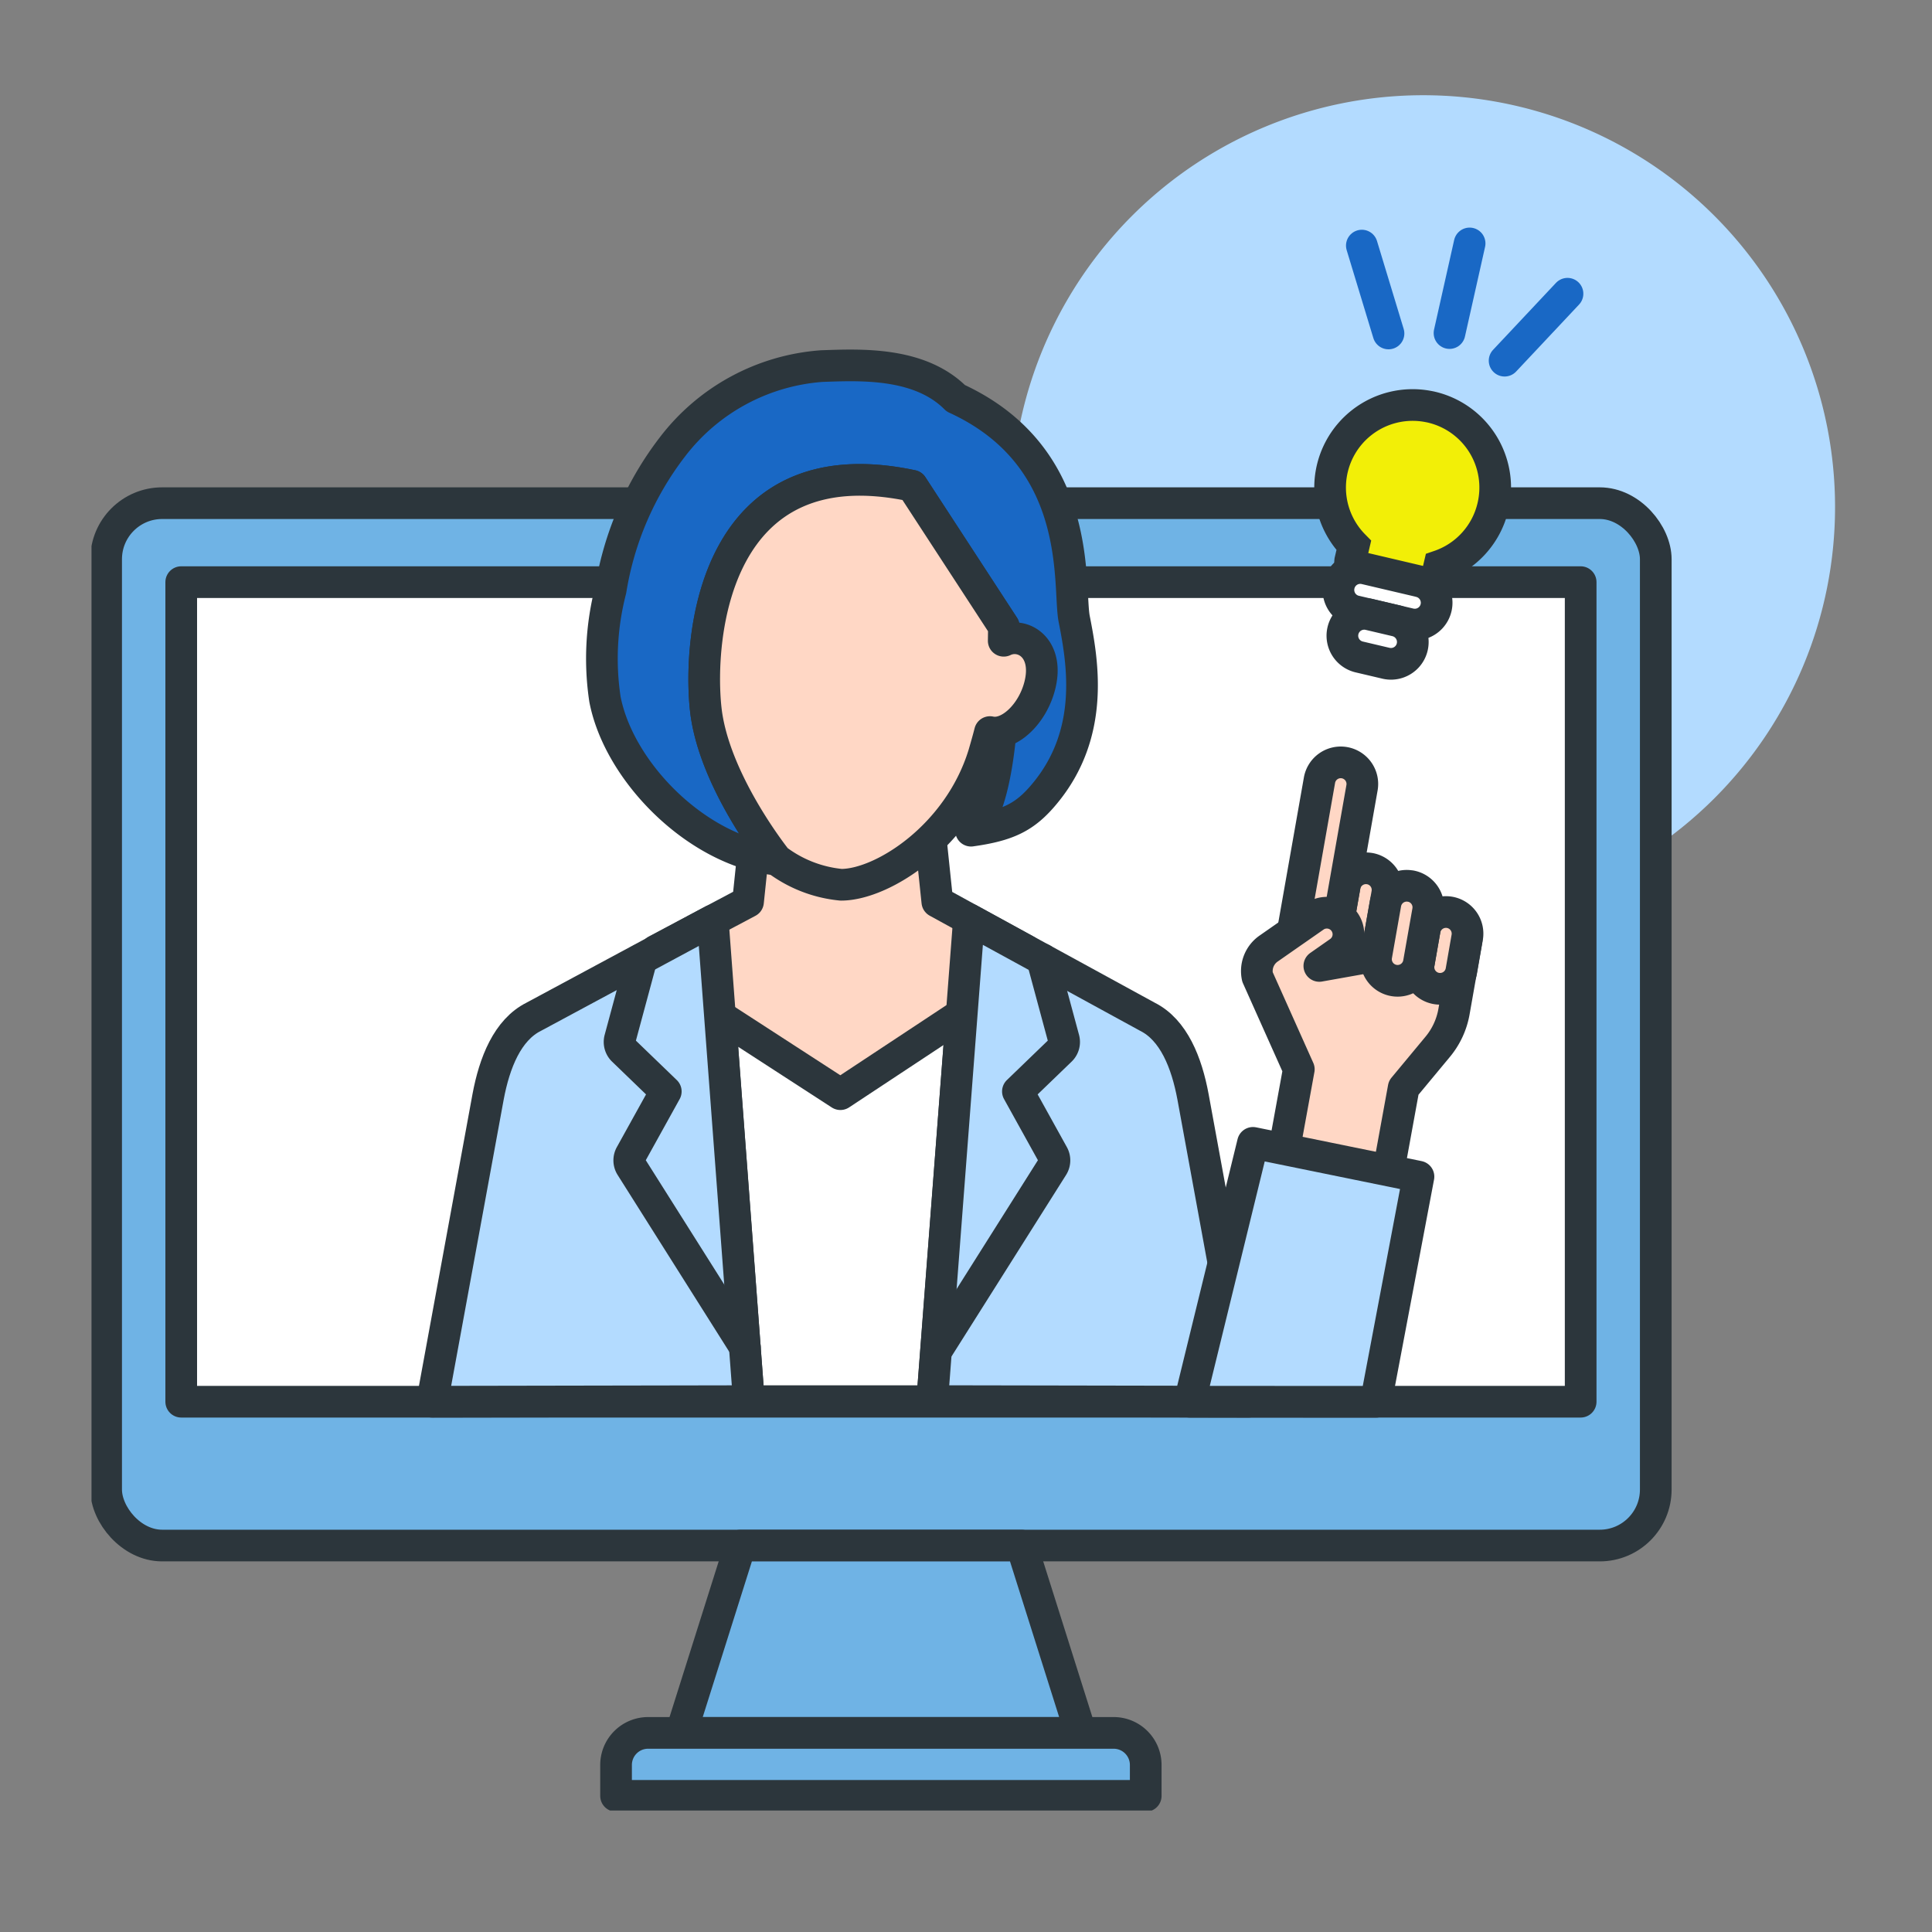
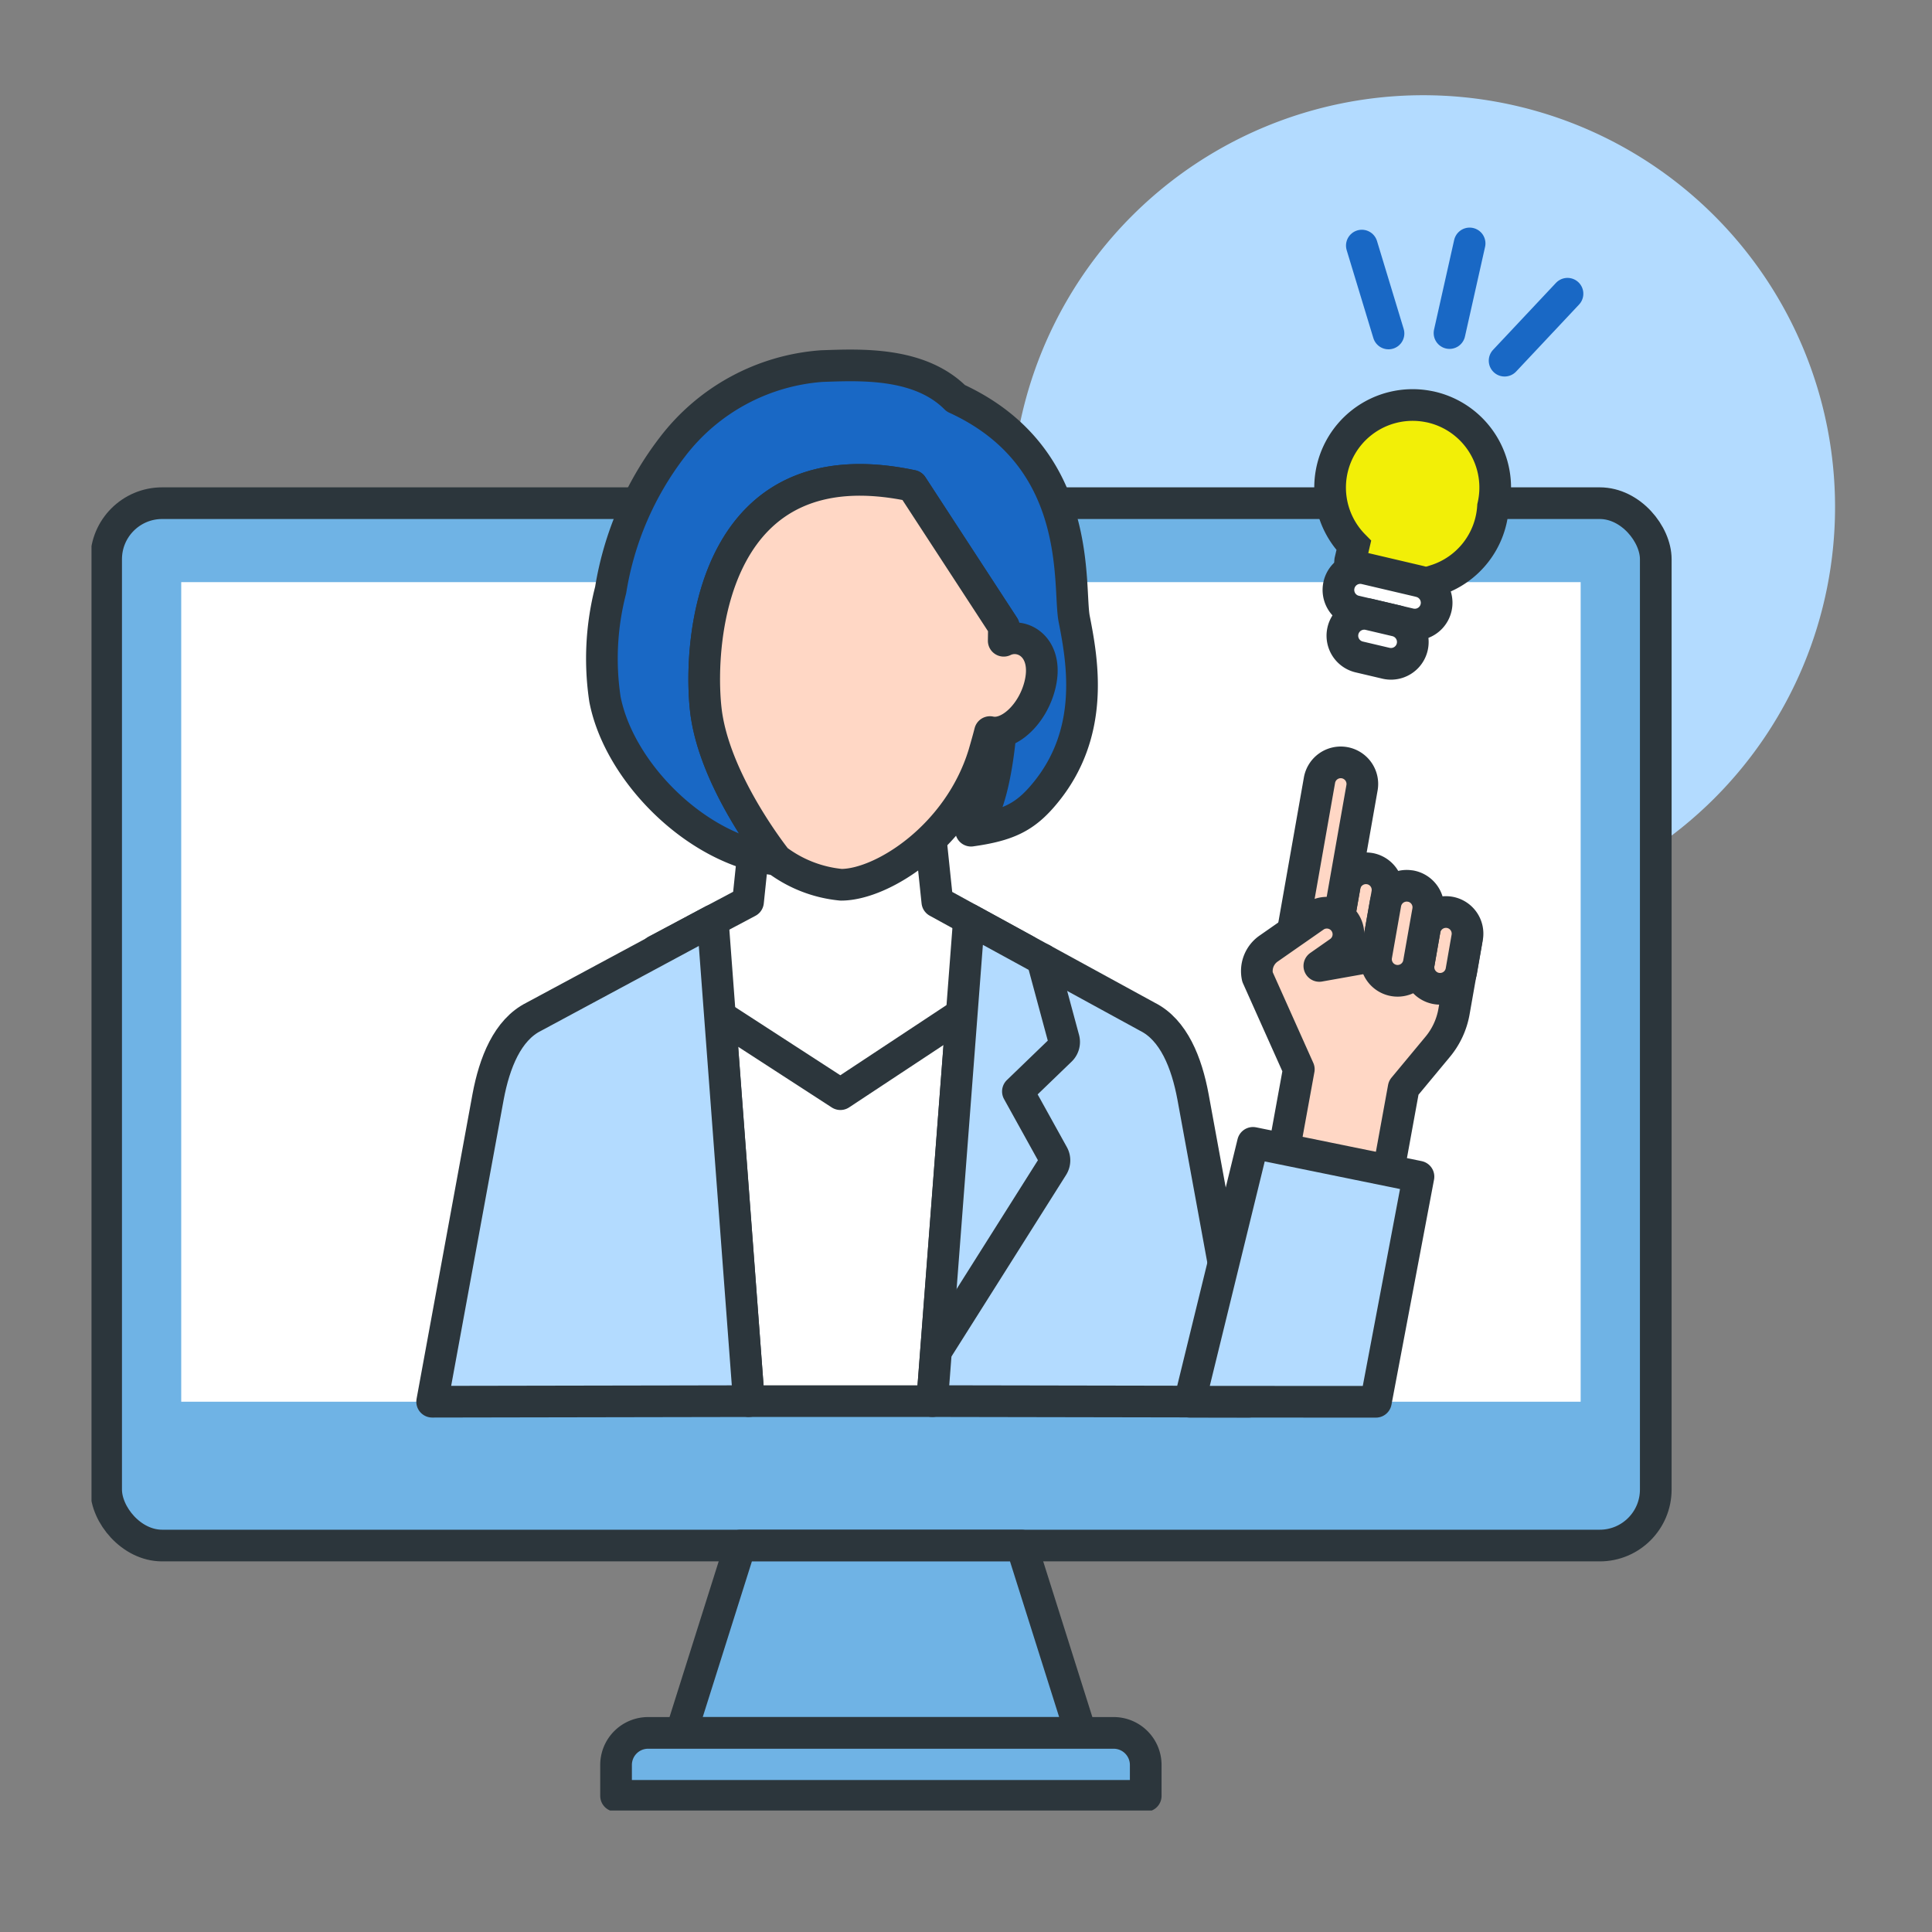
<svg xmlns="http://www.w3.org/2000/svg" width="122" height="122" viewBox="0 0 122 122">
  <rect x="0" y="0" width="122" height="122" fill="#808080" stroke="none" />
  <defs>
    <clipPath id="clip-path">
      <rect id="長方形_8896" data-name="長方形 8896" width="122" height="122" transform="translate(338 9985)" fill="#fff" stroke="#707070" stroke-width="1" />
    </clipPath>
    <clipPath id="clip-path-2">
      <rect id="長方形_8791" data-name="長方形 8791" width="110.101" height="108.314" fill="none" />
    </clipPath>
  </defs>
  <g id="マスクグループ_5" data-name="マスクグループ 5" transform="translate(-338 -9985)" clip-path="url(#clip-path)">
    <g id="グループ_9797" data-name="グループ 9797" transform="translate(343.778 9991.013)">
      <g id="グループ_9796" data-name="グループ 9796" clip-path="url(#clip-path-2)">
        <path id="パス_20458" data-name="パス 20458" d="M88.908,0A26.006,26.006,0,1,1,62.9,26.006,26.006,26.006,0,0,1,88.908,0" transform="translate(-4.812)" fill="#b3dbff" />
        <path id="パス_20459" data-name="パス 20459" d="M95.587,27.9H4.267A3.267,3.267,0,0,0,1,31.162V90.451a3.267,3.267,0,0,0,3.267,3.267h91.32a3.267,3.267,0,0,0,3.267-3.267V31.162A3.267,3.267,0,0,0,95.587,27.9" transform="translate(-0.077 -2.134)" fill="#6fb3e5" />
        <rect id="長方形_8788" data-name="長方形 8788" width="97.855" height="65.823" rx="3.538" transform="translate(0.924 25.761)" fill="none" stroke="#2c363c" stroke-linecap="round" stroke-linejoin="round" stroke-width="2" />
        <rect id="長方形_8789" data-name="長方形 8789" width="88.37" height="51.754" transform="translate(5.666 30.747)" fill="#fff" />
-         <rect id="長方形_8790" data-name="長方形 8790" width="88.37" height="51.754" transform="translate(5.666 30.747)" fill="none" stroke="#2c363c" stroke-linecap="round" stroke-linejoin="round" stroke-width="2" />
        <path id="パス_20460" data-name="パス 20460" d="M44.052,99.174,40.318,111H65.552L61.818,99.174Z" transform="translate(-3.084 -7.587)" fill="#6fb3e5" />
        <path id="パス_20461" data-name="パス 20461" d="M44.052,99.174,40.318,111H65.552L61.818,99.174Z" transform="translate(-3.084 -7.587)" fill="none" stroke="#2c363c" stroke-linecap="round" stroke-linejoin="round" stroke-width="2" />
        <path id="パス_20462" data-name="パス 20462" d="M67.293,111.981h-29.4a2.025,2.025,0,0,0-2.025,2.025v1.951H69.315v-1.951a2.026,2.026,0,0,0-2.022-2.025" transform="translate(-2.744 -8.567)" fill="#6fb3e5" />
        <path id="パス_20463" data-name="パス 20463" d="M67.293,111.981h-29.4a2.025,2.025,0,0,0-2.025,2.025v1.951H69.315v-1.951A2.026,2.026,0,0,0,67.293,111.981Z" transform="translate(-2.744 -8.567)" fill="none" stroke="#2c363c" stroke-linecap="round" stroke-linejoin="round" stroke-width="2" />
        <path id="パス_20464" data-name="パス 20464" d="M94.981,27.586A5.215,5.215,0,0,0,91.1,21.319c-.069-.017-.14-.03-.211-.043a5.212,5.212,0,0,0-4.7,8.773l-.216.924a.705.705,0,0,0,.522.848h0l.156.037,3.879.911a.7.7,0,0,0,.846-.524v0l.212-.9a5.21,5.21,0,0,0,3.391-3.754" transform="translate(-6.479 -1.62)" fill="#f2ef07" />
-         <path id="パス_20465" data-name="パス 20465" d="M94.981,27.586A5.215,5.215,0,0,0,91.1,21.319c-.069-.017-.14-.03-.211-.043a5.212,5.212,0,0,0-4.7,8.773l-.216.924a.705.705,0,0,0,.522.848h0l.156.037,3.879.911a.7.7,0,0,0,.846-.524v0l.212-.9A5.21,5.21,0,0,0,94.981,27.586Z" transform="translate(-6.479 -1.62)" fill="none" stroke="#2c363c" stroke-miterlimit="10" stroke-width="2" />
+         <path id="パス_20465" data-name="パス 20465" d="M94.981,27.586A5.215,5.215,0,0,0,91.1,21.319c-.069-.017-.14-.03-.211-.043a5.212,5.212,0,0,0-4.7,8.773l-.216.924a.705.705,0,0,0,.522.848h0l.156.037,3.879.911a.7.7,0,0,0,.846-.524v0A5.21,5.21,0,0,0,94.981,27.586Z" transform="translate(-6.479 -1.62)" fill="none" stroke="#2c363c" stroke-miterlimit="10" stroke-width="2" />
        <path id="パス_20466" data-name="パス 20466" d="M90.416,33.179l-3.454-.811A1.378,1.378,0,0,0,85.3,33.394h0a1.38,1.38,0,0,0,1.021,1.661h.006l3.454.811a1.379,1.379,0,0,0,.63-2.685Z" transform="translate(-6.523 -2.473)" fill="#fff" />
        <path id="パス_20467" data-name="パス 20467" d="M90.416,33.179l-3.454-.811A1.378,1.378,0,0,0,85.3,33.394h0a1.38,1.38,0,0,0,1.021,1.661h.006l3.454.811a1.379,1.379,0,0,0,.63-2.685Z" transform="translate(-6.523 -2.473)" fill="none" stroke="#2c363c" stroke-linecap="round" stroke-linejoin="round" stroke-width="2" />
        <path id="パス_20468" data-name="パス 20468" d="M88.928,35.9l-1.7-.4a1.379,1.379,0,1,0-.631,2.685l1.7.4a1.379,1.379,0,0,0,.63-2.685Z" transform="translate(-6.544 -2.713)" fill="#fff" />
        <path id="パス_20469" data-name="パス 20469" d="M88.928,35.9l-1.7-.4a1.379,1.379,0,1,0-.631,2.685l1.7.4a1.379,1.379,0,0,0,.63-2.685Z" transform="translate(-6.544 -2.713)" fill="none" stroke="#2c363c" stroke-linecap="round" stroke-linejoin="round" stroke-width="2" />
        <line id="線_451" data-name="線 451" x2="1.684" y2="5.55" transform="translate(80.218 9.495)" fill="none" stroke="#1968c5" stroke-linecap="round" stroke-linejoin="round" stroke-width="2" />
        <line id="線_452" data-name="線 452" x1="3.972" y2="4.228" transform="translate(89.233 12.535)" fill="none" stroke="#1968c5" stroke-linecap="round" stroke-linejoin="round" stroke-width="2" />
        <line id="線_453" data-name="線 453" x1="1.27" y2="5.66" transform="translate(85.754 9.359)" fill="none" stroke="#1968c5" stroke-linecap="round" stroke-linejoin="round" stroke-width="2" />
-         <path id="パス_20470" data-name="パス 20470" d="M55.844,49.763H44.93l-.519,4.978L38.6,57.822c2.545,2.925,7.093,13.222,11.642,13.251,4.6.03,9.206-10.241,11.736-13.251l-5.614-3.082Z" transform="translate(-2.953 -3.807)" fill="#ffd7c5" />
        <path id="パス_20471" data-name="パス 20471" d="M55.844,49.763H44.93l-.519,4.978L38.6,57.822c2.545,2.925,7.093,13.222,11.642,13.251,4.6.03,9.206-10.241,11.736-13.251l-5.614-3.082Z" transform="translate(-2.953 -3.807)" fill="none" stroke="#2c363c" stroke-linecap="round" stroke-linejoin="round" stroke-width="2" />
        <path id="パス_20472" data-name="パス 20472" d="M58.243,62.823l-7.665,5.064-7.6-4.926L44.8,87.271H56.377Z" transform="translate(-3.288 -4.806)" fill="#fff" />
        <path id="パス_20473" data-name="パス 20473" d="M58.243,62.823l-7.665,5.064-7.6-4.926L44.8,87.271H56.377Z" transform="translate(-3.288 -4.806)" fill="none" stroke="#2c363c" stroke-linecap="round" stroke-linejoin="round" stroke-width="2" />
        <path id="パス_20474" data-name="パス 20474" d="M39.075,36.361c-1.345.306-2.058,2.216-1.593,4.262s1.932,3.462,3.277,3.157a.829.829,0,0,0,.082-.022l-.915-7.371a1.723,1.723,0,0,0-.851-.025" transform="translate(-2.857 -2.778)" fill="#fff" />
-         <path id="パス_20475" data-name="パス 20475" d="M39.075,36.361c-1.345.306-2.058,2.216-1.593,4.262s1.932,3.462,3.277,3.157a.829.829,0,0,0,.082-.022l-.915-7.371A1.723,1.723,0,0,0,39.075,36.361Z" transform="translate(-2.857 -2.778)" fill="none" stroke="#2c363c" stroke-linecap="round" stroke-linejoin="round" stroke-width="3" />
        <path id="パス_20476" data-name="パス 20476" d="M62.375,36.441c.006.092.012.247.012.439.006-.15-.006-.295-.012-.439" transform="translate(-4.772 -2.788)" fill="#fff" />
        <path id="パス_20477" data-name="パス 20477" d="M62.375,36.441c.006.092.012.247.012.439C62.393,36.73,62.381,36.585,62.375,36.441Z" transform="translate(-4.772 -2.788)" fill="none" stroke="#2c363c" stroke-linecap="round" stroke-linejoin="round" stroke-width="2" />
        <path id="パス_20478" data-name="パス 20478" d="M29.71,62.508c-1.662.831-2.481,2.9-2.884,5.056L23.293,86.818l20-.036L41.014,56.428Z" transform="translate(-1.782 -4.317)" fill="#b3dbff" />
        <path id="パス_20479" data-name="パス 20479" d="M29.71,62.508c-1.662.831-2.481,2.9-2.884,5.056L23.293,86.818l20-.036L41.014,56.428Z" transform="translate(-1.782 -4.317)" fill="none" stroke="#2c363c" stroke-linecap="round" stroke-linejoin="round" stroke-width="2" />
        <path id="パス_20480" data-name="パス 20480" d="M71.074,62.5,59.807,56.342,57.483,86.773l20,.036L73.955,67.556c-.4-2.153-1.219-4.226-2.88-5.057" transform="translate(-4.398 -4.31)" fill="#b3dbff" />
        <path id="パス_20481" data-name="パス 20481" d="M71.074,62.5,59.807,56.342,57.483,86.773l20,.036L73.955,67.556C73.555,65.4,72.735,63.33,71.074,62.5Z" transform="translate(-4.398 -4.31)" fill="none" stroke="#2c363c" stroke-linecap="round" stroke-linejoin="round" stroke-width="2" />
        <path id="パス_20482" data-name="パス 20482" d="M57.942,83.552l7.187-11.386a.726.726,0,0,0,.02-.739l-2.216-4,2.695-2.6a.723.723,0,0,0,.2-.709l-1.36-5.041" transform="translate(-4.433 -4.519)" fill="none" stroke="#2c363c" stroke-linecap="round" stroke-linejoin="round" stroke-width="2" />
-         <path id="パス_20483" data-name="パス 20483" d="M44.018,83.552,36.831,72.167a.726.726,0,0,1-.021-.739l2.216-4-2.695-2.6a.728.728,0,0,1-.2-.709l1.36-5.041" transform="translate(-2.762 -4.519)" fill="none" stroke="#2c363c" stroke-linecap="round" stroke-linejoin="round" stroke-width="2" />
        <path id="パス_20484" data-name="パス 20484" d="M62.859,45.517c-1.221,1.478-2.3,2.009-4.648,2.339,2.11-1.87,2.117-10.053,2.074-12.32v-.03c.006-.151-.006-.295-.012-.439v-.115l-5.784-8.875c-12.482-2.651-13.523,9.506-13.035,14.069.469,4.425,4.232,9.224,4.467,9.524l.012.012c-4.972-.529-9.945-5.489-10.841-10.132a17.265,17.265,0,0,1,.361-6.89,20.034,20.034,0,0,1,3.9-9.037,13.058,13.058,0,0,1,9.434-5.105c2.357-.078,6.151-.288,8.46,2.032,8.226,3.77,7.059,11.971,7.486,13.98.534,2.7,1.3,7.168-1.871,10.986" transform="translate(-2.67 -1.414)" fill="#1968c5" />
        <path id="パス_20485" data-name="パス 20485" d="M62.859,45.517c-1.221,1.478-2.3,2.009-4.648,2.339,2.11-1.87,2.117-10.053,2.074-12.32v-.03c.006-.151-.006-.295-.012-.439v-.115l-5.784-8.875c-12.482-2.651-13.523,9.506-13.035,14.069.469,4.425,4.232,9.224,4.467,9.524l.012.012c-4.972-.529-9.945-5.489-10.841-10.132a17.265,17.265,0,0,1,.361-6.89,20.034,20.034,0,0,1,3.9-9.037,13.058,13.058,0,0,1,9.434-5.105c2.357-.078,6.151-.288,8.46,2.032,8.226,3.77,7.059,11.971,7.486,13.98C65.264,37.231,66.034,41.7,62.859,45.517Z" transform="translate(-2.67 -1.414)" fill="none" stroke="#2c363c" stroke-linecap="round" stroke-linejoin="round" stroke-width="2" />
        <path id="パス_20486" data-name="パス 20486" d="M60.809,36.461l.008-.576c0-.088,0-.164-.008-.22v-.115l-5.785-8.875C42.543,24.025,41.5,36.183,41.989,40.746c.469,4.425,4.233,9.224,4.467,9.524l.012.012a8.017,8.017,0,0,0,4.071,1.587c2.622,0,7.443-3.084,9.019-8.262.142-.492.268-.929.383-1.38,1.2.272,2.692-1.131,3.148-2.944.6-2.388-1.085-3.4-2.28-2.822" transform="translate(-3.205 -2.012)" fill="#ffd7c5" />
        <path id="パス_20487" data-name="パス 20487" d="M60.809,36.461l.008-.576c0-.088,0-.164-.008-.22v-.115l-5.785-8.875C42.543,24.025,41.5,36.183,41.989,40.746c.469,4.425,4.233,9.224,4.467,9.524l.012.012a8.017,8.017,0,0,0,4.071,1.587c2.622,0,7.443-3.084,9.019-8.262.142-.492.268-.929.383-1.38,1.2.272,2.692-1.131,3.148-2.944C63.691,36.9,62,35.884,60.809,36.461Z" transform="translate(-3.205 -2.012)" fill="none" stroke="#2c363c" stroke-linecap="round" stroke-linejoin="round" stroke-width="2" />
        <path id="パス_20488" data-name="パス 20488" d="M87.209,52.882h0A1.364,1.364,0,0,0,85.63,53.99l-.693,3.929a1.364,1.364,0,1,0,2.673.549c0-.025.009-.05.013-.075l.693-3.929a1.365,1.365,0,0,0-1.1-1.582h0" transform="translate(-6.496 -4.044)" fill="#ffd7c5" />
        <path id="パス_20489" data-name="パス 20489" d="M87.209,52.882h0A1.364,1.364,0,0,0,85.63,53.99l-.693,3.929a1.364,1.364,0,1,0,2.673.549c0-.025.009-.05.013-.075l.693-3.929a1.365,1.365,0,0,0-1.1-1.582Z" transform="translate(-6.496 -4.044)" fill="none" stroke="#2c363c" stroke-linecap="round" stroke-linejoin="round" stroke-width="2" />
        <path id="パス_20490" data-name="パス 20490" d="M82.029,56.888l1.788-10.143a1.363,1.363,0,1,1,2.686.474L84.715,57.362a1.364,1.364,0,1,1-2.686-.474" transform="translate(-6.274 -3.49)" fill="#ffd7c5" />
        <path id="パス_20491" data-name="パス 20491" d="M82.029,56.888l1.788-10.143a1.363,1.363,0,1,1,2.686.474L84.715,57.362a1.364,1.364,0,1,1-2.686-.474Z" transform="translate(-6.274 -3.49)" fill="none" stroke="#2c363c" stroke-linecap="round" stroke-linejoin="round" stroke-width="2" />
        <path id="パス_20492" data-name="パス 20492" d="M83.63,59.257l1.285-.9a1.364,1.364,0,0,0-1.564-2.234l0,0-1.192.831-.2.139-.114.079-1.4.977a1.729,1.729,0,0,0-.722,1.8l2.611,5.836-1.306,7.165,6.621,1.167,1.306-7.164,2.147-2.586a4.765,4.765,0,0,0,1.031-2.222l.455-2.58.346-1.965Z" transform="translate(-6.096 -4.275)" fill="#ffd7c5" />
        <path id="パス_20493" data-name="パス 20493" d="M83.63,59.257l1.285-.9a1.364,1.364,0,0,0-1.564-2.234l0,0-1.192.831-.2.139-.114.079-1.4.977a1.729,1.729,0,0,0-.722,1.8l2.611,5.836-1.306,7.165,6.621,1.167,1.306-7.164,2.147-2.586a4.765,4.765,0,0,0,1.031-2.222l.455-2.58.346-1.965Z" transform="translate(-6.096 -4.275)" fill="none" stroke="#2c363c" stroke-linecap="round" stroke-linejoin="round" stroke-width="2" />
        <path id="パス_20494" data-name="パス 20494" d="M92.708,55.872h0a1.365,1.365,0,0,0-1.58,1.108L90.758,59.1a1.363,1.363,0,0,0,2.686.473l.369-2.117A1.365,1.365,0,0,0,92.708,55.872Z" transform="translate(-6.942 -4.273)" fill="#ffd7c5" />
        <path id="パス_20495" data-name="パス 20495" d="M92.708,55.872h0a1.365,1.365,0,0,0-1.58,1.108L90.758,59.1a1.363,1.363,0,0,0,2.686.473l.369-2.117A1.365,1.365,0,0,0,92.708,55.872Z" transform="translate(-6.942 -4.273)" fill="none" stroke="#2c363c" stroke-linecap="round" stroke-linejoin="round" stroke-width="2" />
        <path id="パス_20496" data-name="パス 20496" d="M90.008,54.077h0a1.362,1.362,0,0,0-1.579,1.105v0l-.582,3.3a1.364,1.364,0,0,0,2.686.474l.582-3.3a1.362,1.362,0,0,0-1.1-1.581h0" transform="translate(-6.719 -4.135)" fill="#ffd7c5" />
        <path id="パス_20497" data-name="パス 20497" d="M90.008,54.077h0a1.362,1.362,0,0,0-1.579,1.105v0l-.582,3.3a1.364,1.364,0,0,0,2.686.474l.582-3.3a1.362,1.362,0,0,0-1.1-1.581Z" transform="translate(-6.719 -4.135)" fill="none" stroke="#2c363c" stroke-linecap="round" stroke-linejoin="round" stroke-width="2" />
        <path id="パス_20498" data-name="パス 20498" d="M75.087,87.981l4-16.346,10.452,2.133L86.85,87.986Z" transform="translate(-5.744 -5.48)" fill="#b3dbff" />
        <path id="パス_20499" data-name="パス 20499" d="M75.087,87.981l4-16.346,10.452,2.133L86.85,87.986Z" transform="translate(-5.744 -5.48)" fill="none" stroke="#2c363c" stroke-linecap="round" stroke-linejoin="round" stroke-width="2" />
      </g>
    </g>
  </g>
</svg>